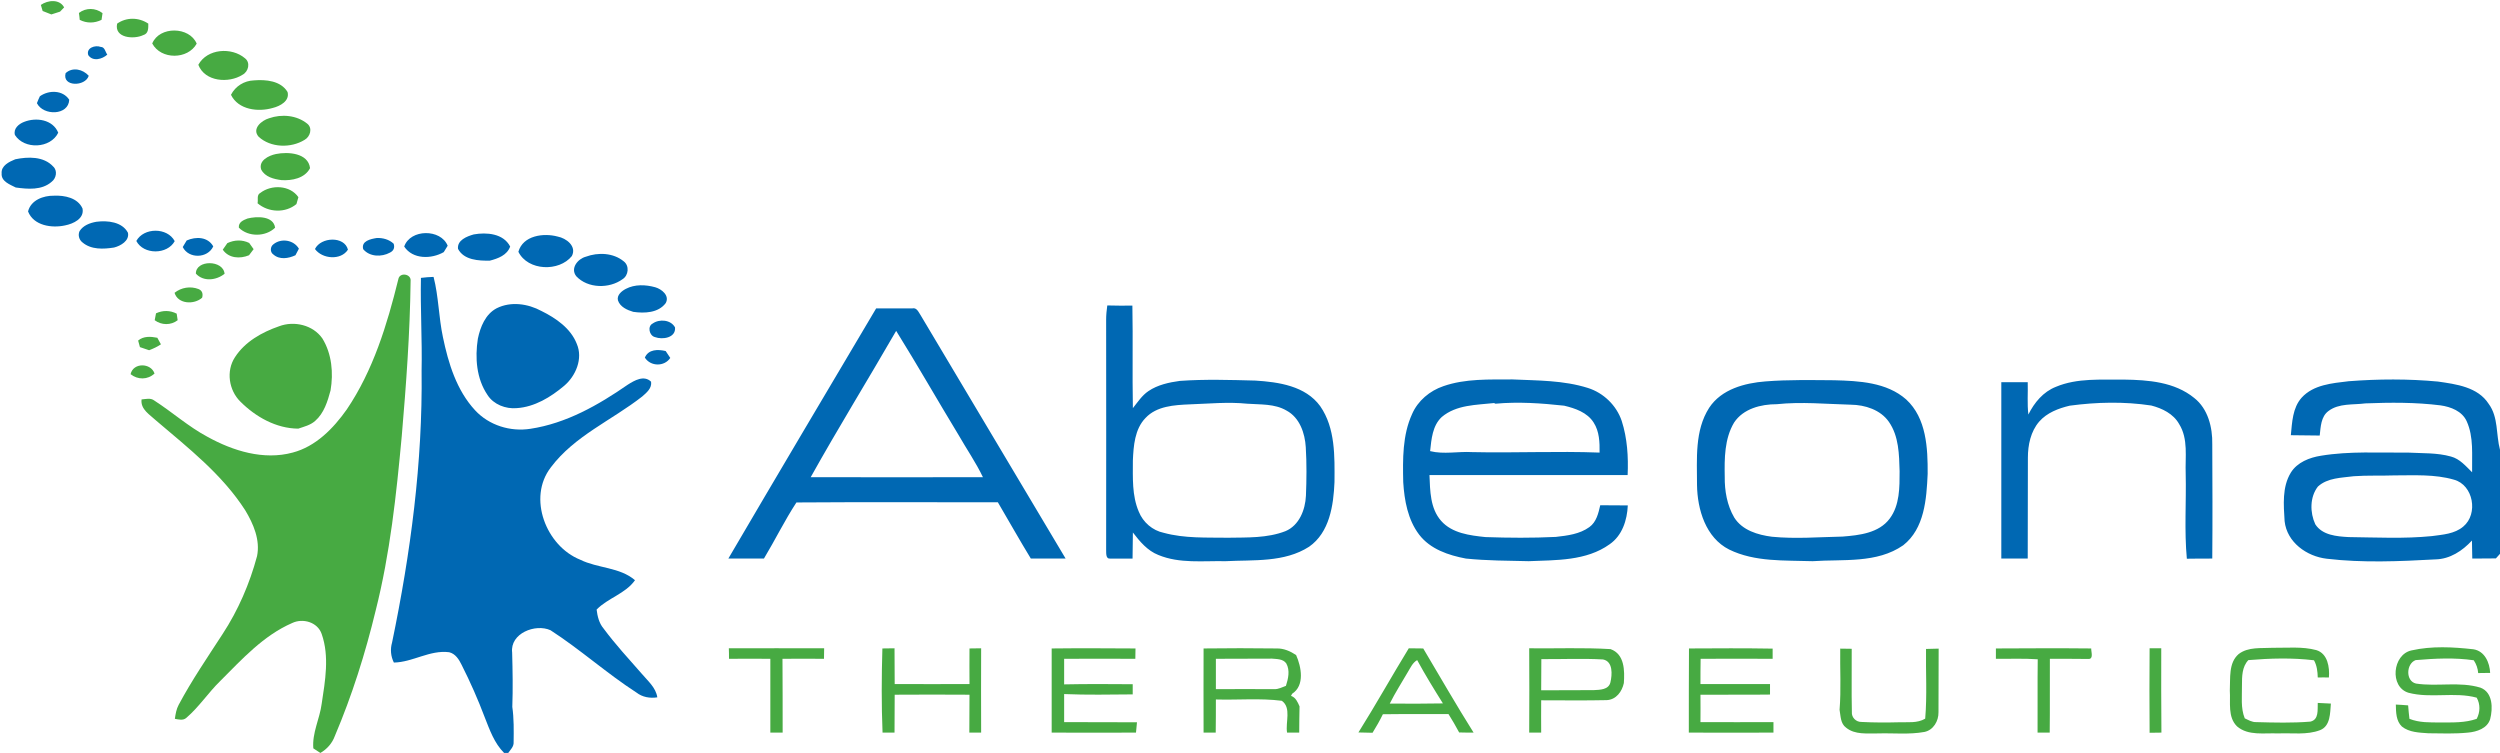
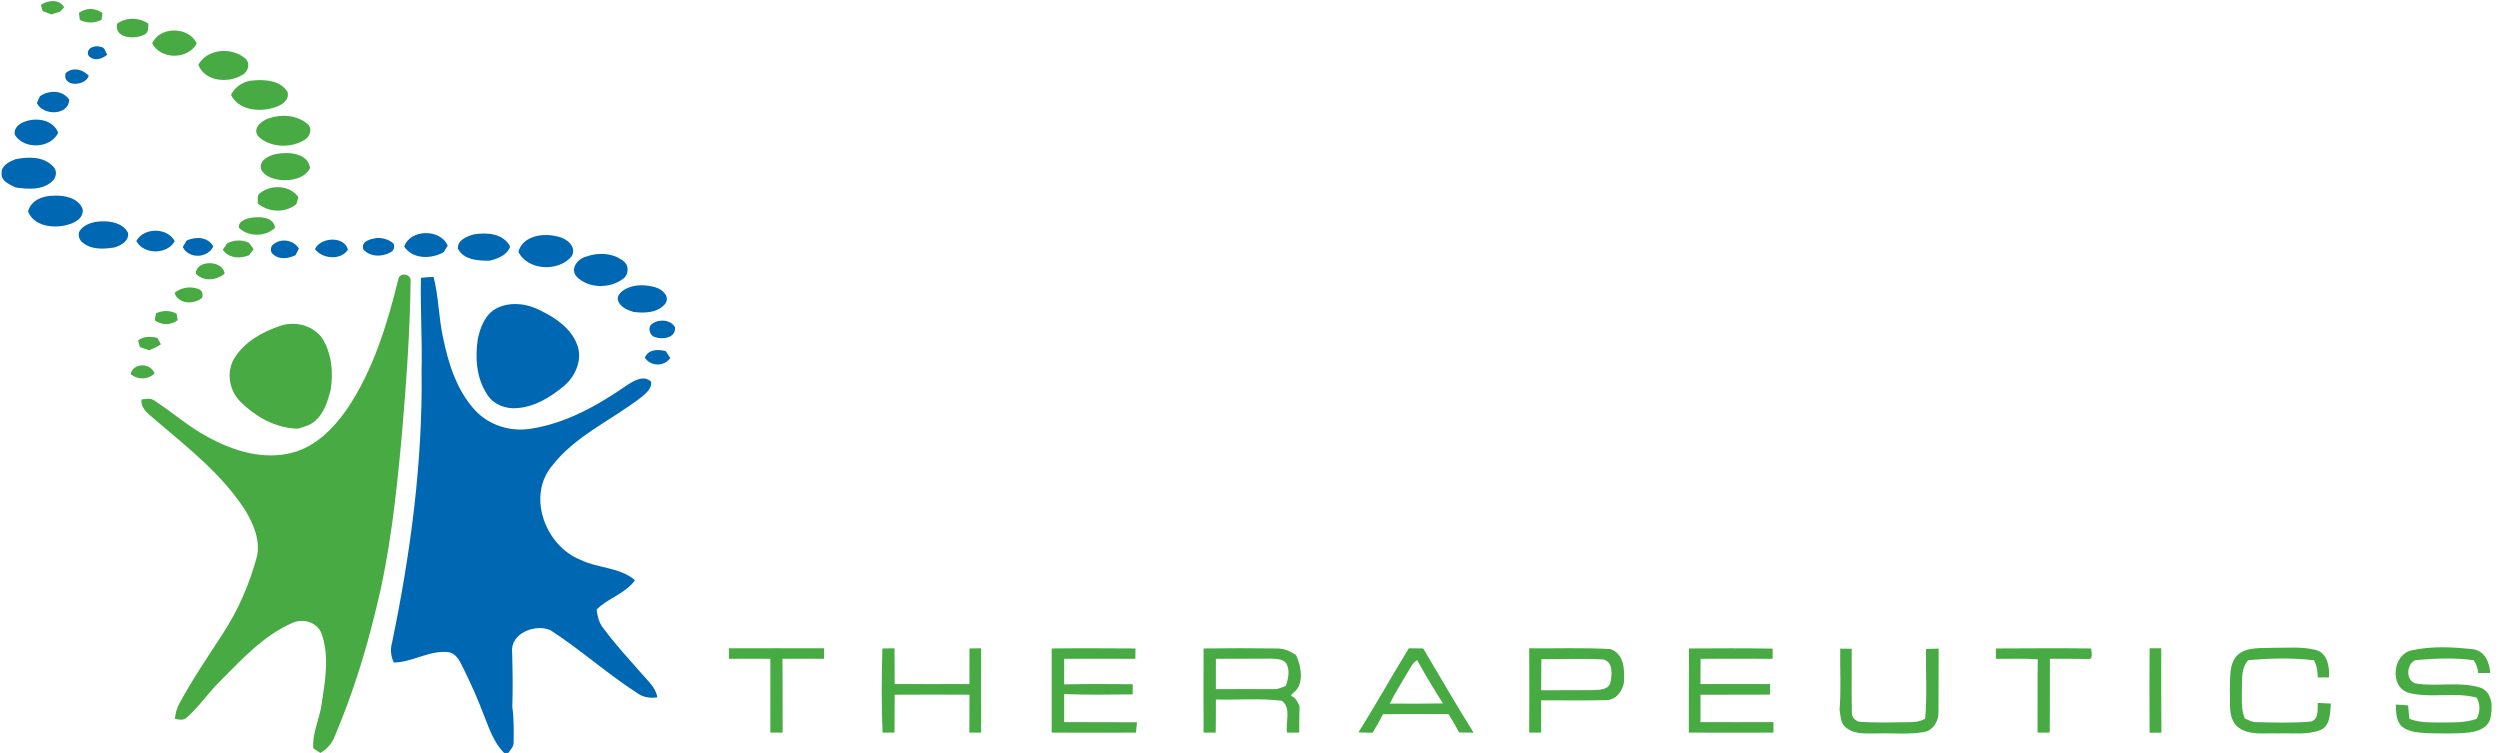
<svg xmlns="http://www.w3.org/2000/svg" version="1.2" viewBox="0 0 1524 459" width="1524" height="459">
  <title>logo_abeona_retina-svg</title>
  <style>
		.s0 { fill: #0068b3 } 
		.s1 { fill: #47aa42 } 
	</style>
  <g id="#ffffffff">
    <path id="Layer" class="s0" d="m53.8 33.6c-1.4-4.4 4.2-6.3 7.6-5 2.5 0 2.8 3.1 4 4.7-3.1 2.8-8.8 4.4-11.6 0.3zm-13.8 11c4.2-3.9 10.5-2.4 14.1 1.6-2.1 6.7-16.4 6.8-14.1-1.6zm-15.7 14.1c5.4-3.9 14-3.9 17.9 2.1-0.4 9.7-15.8 9.9-19.7 2.1 0.4-1.1 1.3-3.2 1.8-4.2zm-9.6 15.6c7.3-2.9 17.5-1.5 20.8 6.6-4.7 9.7-20.7 10.4-26.4 1.4-1.1-3.9 2.4-6.8 5.6-8zm-5.4 22.8c7.7-1.6 17.3-1.9 23.1 4.4 2.8 2.5 1.9 7.2-0.9 9.3-6 5.3-14.6 4.5-21.9 3.5-3.5-1.8-9-3.7-8.6-8.6-0.4-4.7 4.6-7.1 8.3-8.6zm7.8 31.8c1.7-6.9 9.3-9.7 15.8-9.6 6.5-0.3 14.5 1.3 17.4 7.8 1.2 6.2-5.6 9.3-10.6 10.3-8.1 1.8-19.2 0.2-22.6-8.5zm41.6 6.3c6.8-0.9 15.8 0 19.3 6.7 1 4.9-4.5 8-8.5 9-6.4 1-13.9 1.4-19.2-3.1-2.1-1.6-2.9-4.5-1.8-6.9 2.2-3.5 6.3-5 10.2-5.7zm24.4 11.7c4.5-8.3 18.9-8.4 23.4 0.1-4.5 8.3-19 8.4-23.4-0.1zm163.3 3.4c3.7-10.8 22.3-10.9 26.5-0.5-0.6 1-1.8 2.9-2.4 3.9-7.5 4.3-18.9 4.5-24.1-3.4zm32.8 1.4c-0.6-5.3 5.4-7.6 9.6-8.8 7.8-1.4 18.1-0.6 22.2 7.4-1.9 5.3-7.4 7.3-12.4 8.6-6.8 0.1-15.8-0.3-19.4-7.2zm-165.4-5.1c5.6-2.5 12.9-2.3 16.2 3.6-3.4 7.4-15 7.7-18.6 0.4 0.6-1 1.8-3 2.4-4zm202.2 6.9c2.8-10 15.4-11.6 23.9-9.3 5.3 1 11.8 5.9 8.7 11.9-7.8 9.7-26.8 9.1-32.6-2.6zm-149.3-4.6c4.8-3.9 12.4-2.6 15.5 2.7-0.5 1-1.6 3-2.1 4-4.3 2-9.7 2.9-13.5-0.5-2.1-1.4-1.9-4.8 0.1-6.2zm62.9-3.8c3.7-0.2 7.7 0.9 10.4 3.5q1.1 3.7-2.3 5.4c-5.1 2.8-12.4 2.6-16.3-2.1-1.3-5 4.5-6.2 8.2-6.8zm-37.6 6.7c3.6-7.4 18-8 20.1 0.4-4.3 6.7-15.7 5.7-20.1-0.4zm165.1 4.7c7.5-2.8 16.8-2.4 23.1 2.8 3.6 2.7 3 8.6-0.7 10.9-8.1 5.9-21.2 5.7-28.2-1.8-3.8-4.8 0.9-10.6 5.8-11.9zm-100.5 12.9q3.9-0.5 7.7-0.6c3.1 12 3.1 24.5 5.7 36.7 3.3 15.9 8.3 32.4 19.6 44.6 8.5 9.2 21.5 13.2 33.7 11.3 21.9-3.3 41.5-14.5 59.4-26.9 4.1-2.6 9.9-6 14.2-1.8 0.6 4-2.8 6.7-5.4 9-18.5 14.5-41.3 24-55.7 43.2-14.4 18.6-2.9 48 17.9 56.3 10.7 5.3 24.1 4.5 33.4 12.5-5.9 8.3-16.5 10.8-23.4 17.9 0.5 4.1 1.5 8.3 4.2 11.5 7.2 9.7 15.3 18.5 23.3 27.6 3.7 4.4 8.6 8.4 9.5 14.4-4.5 0.7-9.1-0.1-12.7-2.9-18.1-11.7-34.3-26.3-52.4-38-9.2-4.2-24.8 1.9-23.4 13.6 0.3 11.1 0.5 22.1 0.1 33.1 1 7.1 0.9 14.3 0.8 21.5 0.2 2.7-1.9 4.6-3.3 6.6h-2.5c-6-6-8.8-14.1-11.8-21.7q-6.2-16.4-14.1-32c-1.6-3.3-3.8-6.8-7.6-7.7-11.8-1.5-22.2 6.1-33.7 6.3-1.9-3.8-2.3-8.1-1.1-12.2 11.3-54.5 18.7-109.9 18-165.6 0.4-18.9-0.8-37.8-0.4-56.7zm124.9 6.7c5.5-2.9 12.1-2.6 17.9-1 3.9 1.1 9 5.1 6.4 9.7-4.5 6-13 6.3-19.8 5.3-3.7-1.1-8-3-9.3-7-0.8-3.2 2.3-5.7 4.8-7zm-78.7 11.8c8.6-4.3 19-2.8 27.3 1.7 8.7 4.3 17.8 10.5 21.5 20 3.9 9-0.6 19.6-7.7 25.6-8.2 6.9-18 12.9-28.9 13.6-6.7 0.6-14.1-2.2-17.8-8-6.8-10-7.7-22.7-5.9-34.3 1.5-7.2 4.6-15 11.5-18.6zm95.1 9.3c4.1-2.9 11.1-2.3 13.6 2.4 0.6 6.4-7.7 7.6-12.2 5.9-3.5-0.8-4.8-6.6-1.4-8.3zm-4.8 20.8c2.2-5.2 8.1-5.1 12.7-4 0.7 1.1 2.1 3.1 2.8 4.2-3.6 5.4-12 5.3-15.5-0.2z" />
    <path id="Layer" class="s1" d="m24.9 3c4.3-3 11.4-3.7 14.2 1.5-0.6 0.7-1.8 1.9-2.5 2.6q-2.6 0.8-5.3 1.7-2.6-1.1-5.3-2.1c-0.3-0.9-0.8-2.8-1.1-3.7zm23.2 4.9c4.3-3.3 10.1-3.2 14.4 0.1-0.2 1-0.5 3.1-0.6 4.1-4.3 2.1-9 2.2-13.3 0-0.1-1.1-0.3-3.2-0.5-4.2zm23.3 6.5c5.7-4 13.2-3.9 19 0 0 2.7 0.2 6.1-3.1 7-5.6 2.7-17.8 1.9-15.9-7zm21.4 12.1c4.4-10.7 22.7-10.4 27.1 0.1-5.4 9.8-21.8 9.9-27.1-0.1zm28.1 13c5.4-9.9 20.3-10.9 28.4-4 3.5 2.6 2.2 8.2-1.5 10.1-8.3 5.3-22.9 4.3-26.9-6.1zm19.9 18.3c2.7-5.3 8.1-8.6 14-8.8 7.2-0.6 16.4 0.2 20.5 7.1 1.4 5.5-4.6 8.6-9 9.7-8.9 2.6-21 1.2-25.5-8zm23.2 14.3c7.7-2.7 16.9-1.9 23.3 3.3 3.4 2.7 1.8 8-1.7 9.9-8.3 5.1-20.6 4.8-27.9-1.9-4.4-4.9 1.8-10 6.3-11.3zm4.2 21.8c7.3-1.5 19.7-0.7 20.8 8.6-3.2 6.2-11 7.7-17.4 7.3-4.6-0.6-10.1-1.9-12.4-6.5-1.7-5.4 4.6-8.5 9-9.4zm-9.5 23.7c6.7-5.2 18.1-4.8 23.2 2.6q-0.6 2.1-1.2 4.2c-6.7 5.6-17.1 5.2-23.7-0.5 0.5-2.1-0.7-5.1 1.7-6.3zm-7.8 15.6c5.6-1.4 15.8-1.7 16.8 5.6-5.7 5.6-16.3 5.8-22.1 0-0.3-3.4 2.7-4.6 5.3-5.6zm-12.3 15c4.3-2 9-2.2 13.3-0.1 0.7 0.9 2 2.8 2.7 3.8-0.7 0.9-2.1 2.8-2.8 3.7-5.5 2.3-12.4 1.9-16-3.4 0.7-1 2.1-3 2.8-4zm-19.2 18.6c-0.1-8.5 16.7-8.5 17.5 0.1-5 4-12.9 5-17.5-0.1zm123.4 3.5c0.7-4.6 8.1-3.4 7.5 1.1-0.4 31.6-2.7 63.1-5.4 94.5-3.3 35.7-7.1 71.5-15.9 106.3-6.3 26.1-14.4 51.8-24.9 76.5-1.6 4.4-4.8 8-8.8 10.3-1.1-0.7-3.2-2.1-4.3-2.8-0.8-9.4 3.9-18 5.1-27.2 2.1-13.9 4.8-28.8 0-42.5-2.5-7.3-11.5-9.8-18-6.7-17.5 7.6-30.6 22.1-43.8 35.3-7.3 7.1-12.9 15.8-20.7 22.5-2 1.8-4.7 1-7 0.6 0.4-2.9 0.9-5.9 2.3-8.5 8-15 17.6-29 26.8-43.2 9.5-14.5 16.5-30.7 21-47.5 2-9.8-2.2-19.6-7.2-27.9-14-21.8-34.7-38-54.2-54.6-3.8-3.6-9.8-6.9-9-13 2.6-0.2 5.5-1.1 7.8 0.7 11 7.1 20.8 15.9 32.4 22.1 15.6 8.6 34.2 14.4 51.9 9.6 14.1-3.7 24.8-14.7 33-26.3 16.1-23.8 24.6-51.7 31.4-79.3zm-136.4 8.2c4.1-3.3 9.7-4.2 14.6-2.3 2.3 0.9 2.9 3 2.2 5.3-4.8 4.3-14.7 4-16.8-3zm-11.3 12.5c4.1-1.9 8.5-1.9 12.6 0.2 0.2 1 0.4 3 0.6 4-4.1 3.2-9.9 3.1-14 0 0.2-1.1 0.6-3.1 0.8-4.2zm48.1 26.8c6.1-9.5 16.5-15.3 26.9-18.9 9.2-3.5 20.7-0.8 26.4 7.4 5.8 9.4 6.8 21.1 5 31.7-1.8 6.7-4 13.9-9.4 18.6-2.9 2.6-6.8 3.5-10.3 4.7-13.5-0.1-26-7.2-35.3-16.5-7-6.9-8.8-18.6-3.3-27zm-59-10.2c3.3-2.8 7.7-2.5 11.7-1.7q1.1 2 2.2 4c-2.2 1.5-4.6 2.6-7.2 3.6q-2.8-1-5.6-1.9c-0.3-1-0.8-3-1.1-4zm-4.6 20.5c1.6-7.2 12.4-7 14.6-0.4-4.2 3.9-10.2 3.9-14.6 0.4z" />
-     <path id="Layer" fill-rule="evenodd" class="s0" d="m674.3 194.9c0-2.9 0.3-5.8 0.7-8.7 5.1 0.2 10.2 0.1 15.3 0.1 0.4 20.8-0.1 41.7 0.3 62.5 2.9-3.6 5.5-7.7 9.5-10.4 5.6-3.8 12.5-5.3 19.1-6.2 15.3-1.1 30.7-0.6 46.1-0.2 14.1 0.9 30.5 3.2 39.5 15.6 9.3 13.4 8.8 30.7 8.7 46.3-0.6 14.2-3 30.7-15.5 39.4-15.1 9.7-33.8 7.9-50.9 8.8-13.7-0.3-28 1.6-41-3.8-6.6-2.6-11.3-8.2-15.5-13.7-0.1 5.3-0.1 10.6-0.2 15.9-4.6 0-9.2 0.1-13.8 0-2.7 0.2-2.2-3.7-2.3-5.4 0-46.8 0.1-93.5 0-140.2zm50.9 51.6c-9.3 0.4-20.1 1-26.9 8.3-6.6 6.8-7.3 17-7.7 25.9 0 10.5-0.6 21.4 3.6 31.2 2.6 6.5 8.4 11.5 15.2 12.9 12.8 3.5 26.2 2.8 39.3 3 11.7-0.2 23.8 0.3 34.9-4 8.4-3.5 12.1-13 12.5-21.6 0.4-9.8 0.5-19.7-0.1-29.6-0.5-8.5-3.7-18-11.7-22.3-7.3-4.3-16-3.6-24-4.2-11.7-1.2-23.4 0-35.1 0.4zm-281.2 94c29.8-50.9 60-101.7 90.1-152.5 7.3 0 14.6 0 22 0 2.8-0.7 3.9 2.4 5.2 4.3 29.4 49.4 58.9 98.8 88.3 148.2-7.1 0-14.2 0-21.2 0-6.9-11.3-13.4-22.9-20.1-34.3-40.9 0-81.8-0.2-122.8 0.1-7.2 11-13 22.9-19.8 34.2-7.3 0-14.5 0-21.7 0zm50.2-49.6c35 0.1 70 0 105 0-4.3-9-10-17.2-14.9-25.8-12.8-21.1-25-42.5-38-63.4-17.2 29.8-35.3 59.1-52.1 89.2zm385.7-55.5c13.5-4.7 28-4 42.1-4.1 15.4 0.7 31.1 0.5 46 5.2 9.5 3 17.4 10.6 20.6 20.1 3.4 10.6 4.1 21.9 3.6 33-40.3 0-80.6 0-120.8 0 0.4 9.6 0.4 20.3 7.1 27.9 6.7 7.6 17.5 8.9 27 9.9 14.3 0.5 28.6 0.6 42.9-0.1 7.1-0.8 14.6-1.7 20.5-6 4.3-3.1 5.5-8.5 6.6-13.3 5.6 0.1 11.2 0 16.8 0.1-0.4 9-3.4 18.4-11.1 23.7-14.2 10.2-32.6 9.6-49.3 10.3-12.8-0.3-25.6-0.3-38.3-1.6-10.6-2-21.7-5.7-28.5-14.6-6.9-9.1-9-20.8-9.7-32-0.3-14-0.5-28.6 5.4-41.5 3.5-8.1 10.8-14.2 19.1-17zm31.7 10.7l-0.8-0.4c-10.9 1.2-23 1-31.9 8.5-5.7 5.3-6.3 13.5-7.1 20.8 8.3 2.1 17.1 0.1 25.6 0.6 25.9 0.6 51.8-0.7 77.7 0.3 0.1-6.2-0.1-12.9-3.6-18.3-3.9-6.2-11.3-8.7-18-10.3-13.9-1.5-27.9-2.5-41.9-1.2zm164.7-13.6c14-1.1 27.9-0.8 41.9-0.7 15 0.4 31.9 1.2 43.8 11.7 12.4 11.4 13.2 29.7 13.1 45.4-0.7 15.3-1.9 33.3-14.9 43.5-16.1 11.2-36.7 8.4-55.2 9.7-17.1-0.6-35.2 0.6-50.9-7.1-14.3-7.2-19.4-24.4-19.6-39.4 0-15.8-1.5-33.1 7.4-47 7.5-11.4 21.7-15.1 34.4-16.1zm6.8 13.9c-9.6 0-20.4 2.7-26 11.2-5.9 9.9-5.9 21.9-5.7 33-0.1 8.6 1.4 17.4 5.8 24.9 4.9 7.8 14.4 10.6 23 11.7 14.3 1.4 28.7 0.2 43-0.1 10.2-0.8 22.2-2.1 28.8-11 6.1-8.2 6-19 6-28.8-0.3-10.2-0.4-21.3-6.5-30.1-5.1-7.4-14.6-10.4-23.2-10.5-15.1-0.4-30.1-1.9-45.2-0.3zm170.2-10.6c13.1-5.5 27.6-4.2 41.5-4.4 14.7 0.2 30.8 1.4 42.8 11.2 8.4 6.6 11.2 17.9 11 28.2 0.1 23.2 0.2 46.5 0 69.7-5.2 0-10.3 0-15.5 0.1-1.6-17.2-0.3-34.5-0.7-51.8-0.4-10.1 1.7-21.2-4-30.3-3.5-6.3-10.4-9.6-17-11.3-16.5-2.5-33.3-2.1-49.7 0.1-6.8 1.6-13.9 4.3-18.6 9.7-5.2 6-6.9 14.3-6.9 22-0.1 20.5 0 41-0.1 61.5q-8.1 0-16.1 0c0-35.9 0-71.7 0-107.5 5.4 0 10.8 0 16.1 0 0.2 6.6-0.4 13.1 0.4 19.7 3.6-7.3 9.1-13.9 16.8-16.9zm178.4-3.4c18.1-1.4 36.4-1.5 54.5 0.2 11.1 1.6 24.3 3.3 30.9 13.6 6 8.1 4.4 18.7 6.9 28v63.4c-0.6 0.7-1.8 2.1-2.5 2.8-4.8 0.1-9.6 0-14.4 0.1-0.1-3.7-0.1-7.3-0.2-11-5.8 6.3-13.4 11.3-22.2 11.5-22.1 1.2-44.3 2.2-66.3-0.4-12.2-1.4-24.3-10-25.7-22.9-0.6-9.9-1.6-20.8 3.8-29.6 3.9-6.3 11.4-9.2 18.4-10.3 17.6-2.9 35.4-1.7 53.1-1.9 8.7 0.5 17.6 0 26.1 2.4 5.4 1.4 9.1 5.9 12.9 9.6-0.2-10.4 1.1-21.4-3.3-31.1-2.8-6.2-9.7-8.8-16-9.7-15.2-1.9-30.6-1.8-45.8-1.2-7.5 1-16-0.2-22.4 4.6-4.7 3.4-4.8 9.8-5.4 15-5.9-0.1-11.7-0.1-17.6-0.2 0.8-7.9 1-16.6 6.6-22.9 7.2-7.9 18.6-8.8 28.6-10zm3.2 57.9c-7.5 1-16 0.9-21.9 6.3-5 6.4-4.9 15.9-1.6 23 4.3 6.7 13.1 7.4 20.3 7.8 16.9 0.2 33.9 1.1 50.8-0.6 6.6-0.9 13.8-1.3 19.1-5.8 9.3-7.7 6.2-25.4-5.7-28.6-11.7-3.4-24.2-2.6-36.3-2.6-8.3 0.3-16.5-0.1-24.7 0.5z" />
    <path id="Layer" fill-rule="evenodd" class="s1" d="m444.3 395.2c19.4-0.1 38.8 0 58.1 0q0 3.2-0.1 6.4c-8.4-0.1-16.9 0-25.3 0 0.1 15 0.1 30 0.1 45q-3.8 0-7.5 0 0-22.5 0-45c-8.4-0.1-16.8 0-25.2 0 0-1.6 0-4.8-0.1-6.4zm93.6 0.1q3.7-0.1 7.4-0.1c0.1 7.3 0 14.5 0.1 21.8 15.2 0.1 30.4 0 45.6 0 0-7.3-0.1-14.5 0-21.7q3.6-0.1 7.1-0.1-0.1 25.7 0 51.4-3.6 0-7.2 0 0.1-11.6 0.1-23.1c-15.2-0.1-30.4-0.1-45.6 0-0.1 7.7 0 15.4-0.1 23.1q-3.7 0-7.3 0c-0.7-17.1-0.6-34.2-0.1-51.3zm103.2 0c17.1-0.2 34.1-0.1 51.1 0q0 3.1-0.1 6.3c-14.4-0.1-28.9 0-43.4 0q0 7.8 0 15.6c14-0.3 27.9-0.2 41.8-0.1 0 1.5 0 4.7 0 6.2-13.9 0.1-27.8 0.4-41.8-0.2 0 5.7 0 11.4 0 17.1q22.2 0 44.4 0.1-0.3 3.1-0.6 6.3c-17.1 0-34.2 0.1-51.4 0q0-25.7 0-51.3zm92.6 0c14.8-0.2 29.7-0.2 44.6 0 4.3-0.1 8.3 1.7 11.8 4 3.2 7.2 5.4 18.6-2.4 23.6-0.2 0.3-0.5 1-0.7 1.3 2.9 1 4 3.7 5.2 6.4-0.2 5.3-0.1 10.6-0.2 16q-3.7 0-7.4 0c-1.1-6.3 2.8-15.1-3.2-19.4-13.3-1.7-26.8-0.4-40.2-0.8 0 6.7 0 13.5-0.1 20.2q-3.7 0-7.4 0c-0.1-17.1 0-34.2 0-51.3zm7.5 6.3q0 9.2 0 18.5c11.8-0.1 23.7 0 35.6 0 2.6 0.1 4.8-1.2 7.1-2 1.4-4.4 2.6-9.4 0.2-13.7-2-2.8-5.7-2.6-8.7-2.9-11.4 0-22.8 0.1-34.2 0.1zm117.6-6.4q4.4 0 8.8 0.1c10.2 17.2 20.1 34.4 30.7 51.3-2.9 0-5.9 0-8.8-0.1q-3.1-5.8-6.5-11.2c-13.3 0.1-26.7-0.1-40 0.1-1.9 3.9-4 7.6-6.3 11.3q-4.3-0.1-8.6-0.2c10.6-16.9 20.3-34.3 30.7-51.3zm-0.6 14.5c-3.7 6.4-7.7 12.6-11 19.2 10.8 0.1 21.6 0.1 32.4-0.1-5.4-8.6-10.8-17.4-15.7-26.4-2.8 1.6-4.1 4.7-5.7 7.3zm74-14.5c16.6 0.2 33.1-0.5 49.6 0.5 8.6 3.1 8.6 13.1 8.1 20.7-1.1 5.1-4.6 10.1-10.4 10.4-13.3 0.3-26.7 0.1-40 0.1-0.1 6.6 0 13.1 0 19.7q-3.7 0-7.3 0c0.1-17.1 0.1-34.3 0-51.4zm7.4 6.6q-0.1 9.5-0.1 19c10.7-0.1 21.4 0 32.1-0.1 3.7-0.2 9-0.2 10.1-4.7 1.1-4.7 1.7-12.8-4.5-14-12.5-0.7-25.1-0.1-37.6-0.2zm90-6.5c17-0.1 34-0.2 51 0.1 0 1.5 0 4.7 0 6.2-14.6-0.1-29.3 0-43.9 0-0.1 5.1-0.1 10.2-0.1 15.4 14.1 0 28.3 0 42.4 0 0 1.6 0 4.8 0 6.4-14.1 0.2-28.2 0-42.4 0.1 0 5.5 0.1 11.1 0 16.7 14.8 0 29.7 0.1 44.5 0 0 1.6 0 4.8 0 6.4-17.2 0-34.4 0.1-51.6 0 0-17.2 0-34.2 0.1-51.3zm187.1 0c19.4-0.1 38.7-0.2 58.1 0-0.1 2 1.6 6.5-1.7 6.4-7.9-0.1-15.7-0.1-23.5-0.1-0.1 15 0.1 30-0.1 45q-3.7 0-7.4 0c0.1-14.9-0.1-29.8 0.1-44.7-8.5-0.6-17-0.2-25.5-0.3 0-1.6 0-4.7 0-6.3zm148 3.4c5.9-4.5 13.7-3.4 20.6-3.8 8.9 0.1 18.1-0.9 26.7 1.4 7 2.1 8.2 10.5 7.7 16.7q-3.4-0.1-6.8 0c-0.1-3.6-0.5-7.3-2.3-10.5-13.3-1.6-26.7-1.2-40-0.1-3.9 4.1-3.9 10-3.9 15.3 0.1 6.8-0.9 13.8 1.7 20.2 2.2 1 4.4 2.4 7 2.3 11 0.3 22 0.6 33-0.3 5.3-1.2 4.3-7.2 4.5-11.4q4 0.2 8 0.4c-0.5 5.7-0.2 13.7-6.6 16.2-8.1 3.1-17.1 1.6-25.6 2-8.4-0.4-18.1 1.6-25-4.3-5.8-5.7-3.9-14.5-4.4-21.8 0.4-7.6-0.9-16.9 5.4-22.3zm105.3-2.2c12.4-2.8 25.2-2.1 37.8-0.7 6.9 1.1 9.9 8.1 10.2 14.4q-3.7 0.1-7.3 0.1c-0.2-2.8-1.1-5.4-2.7-7.8-11.7-1.7-23.6-1.1-35.4-0.1-5.8 2.1-6.3 12.8 0.2 14.3 13 2 26.5-1.4 39.3 2.5 7.6 2.9 7.6 12.6 5.9 19.2-1.8 5.7-8.1 7.7-13.5 8.2-8 0.8-16.1 0.5-24.2 0.4-5.5-0.4-11.6-0.5-16.1-4.1-3.6-3.4-3.6-8.8-3.7-13.4 2.5 0.1 5 0.3 7.5 0.5q0.3 4.1 0.8 8.2c6 2.4 12.5 2.2 18.9 2.2 7.4 0 15 0.3 22.1-2.2 2.1-4 2.3-8.8 0-12.9-13.5-3.7-28 0.6-41.6-3-11.7-3.6-9.7-23.3 1.8-25.8zm-348.2-1.1q3.5 0 7 0.1c0.1 12.8-0.2 25.7 0.1 38.5-0.3 3.4 2.6 6.2 5.9 6.1 7.6 0.4 15.2 0.4 22.8 0.2 5.4-0.2 11.1 0.7 16-2.2 1.2-14.1 0.3-28.3 0.5-42.5q3.8-0.1 7.7-0.2c-0.1 12.9 0 25.9-0.1 38.8 0.1 5.3-3.1 10.9-8.6 12-9.4 1.7-19 0.6-28.4 0.9-6.5-0.1-13.9 0.9-19.3-3.5-3.5-2.5-3.3-7.1-4-10.9 1-12.4 0.2-24.9 0.4-37.3zm188.6 51.3q-0.2-25.8 0-51.5 3.5 0 7.1 0-0.1 25.7 0.1 51.4-3.6 0-7.2 0.1z" />
  </g>
</svg>